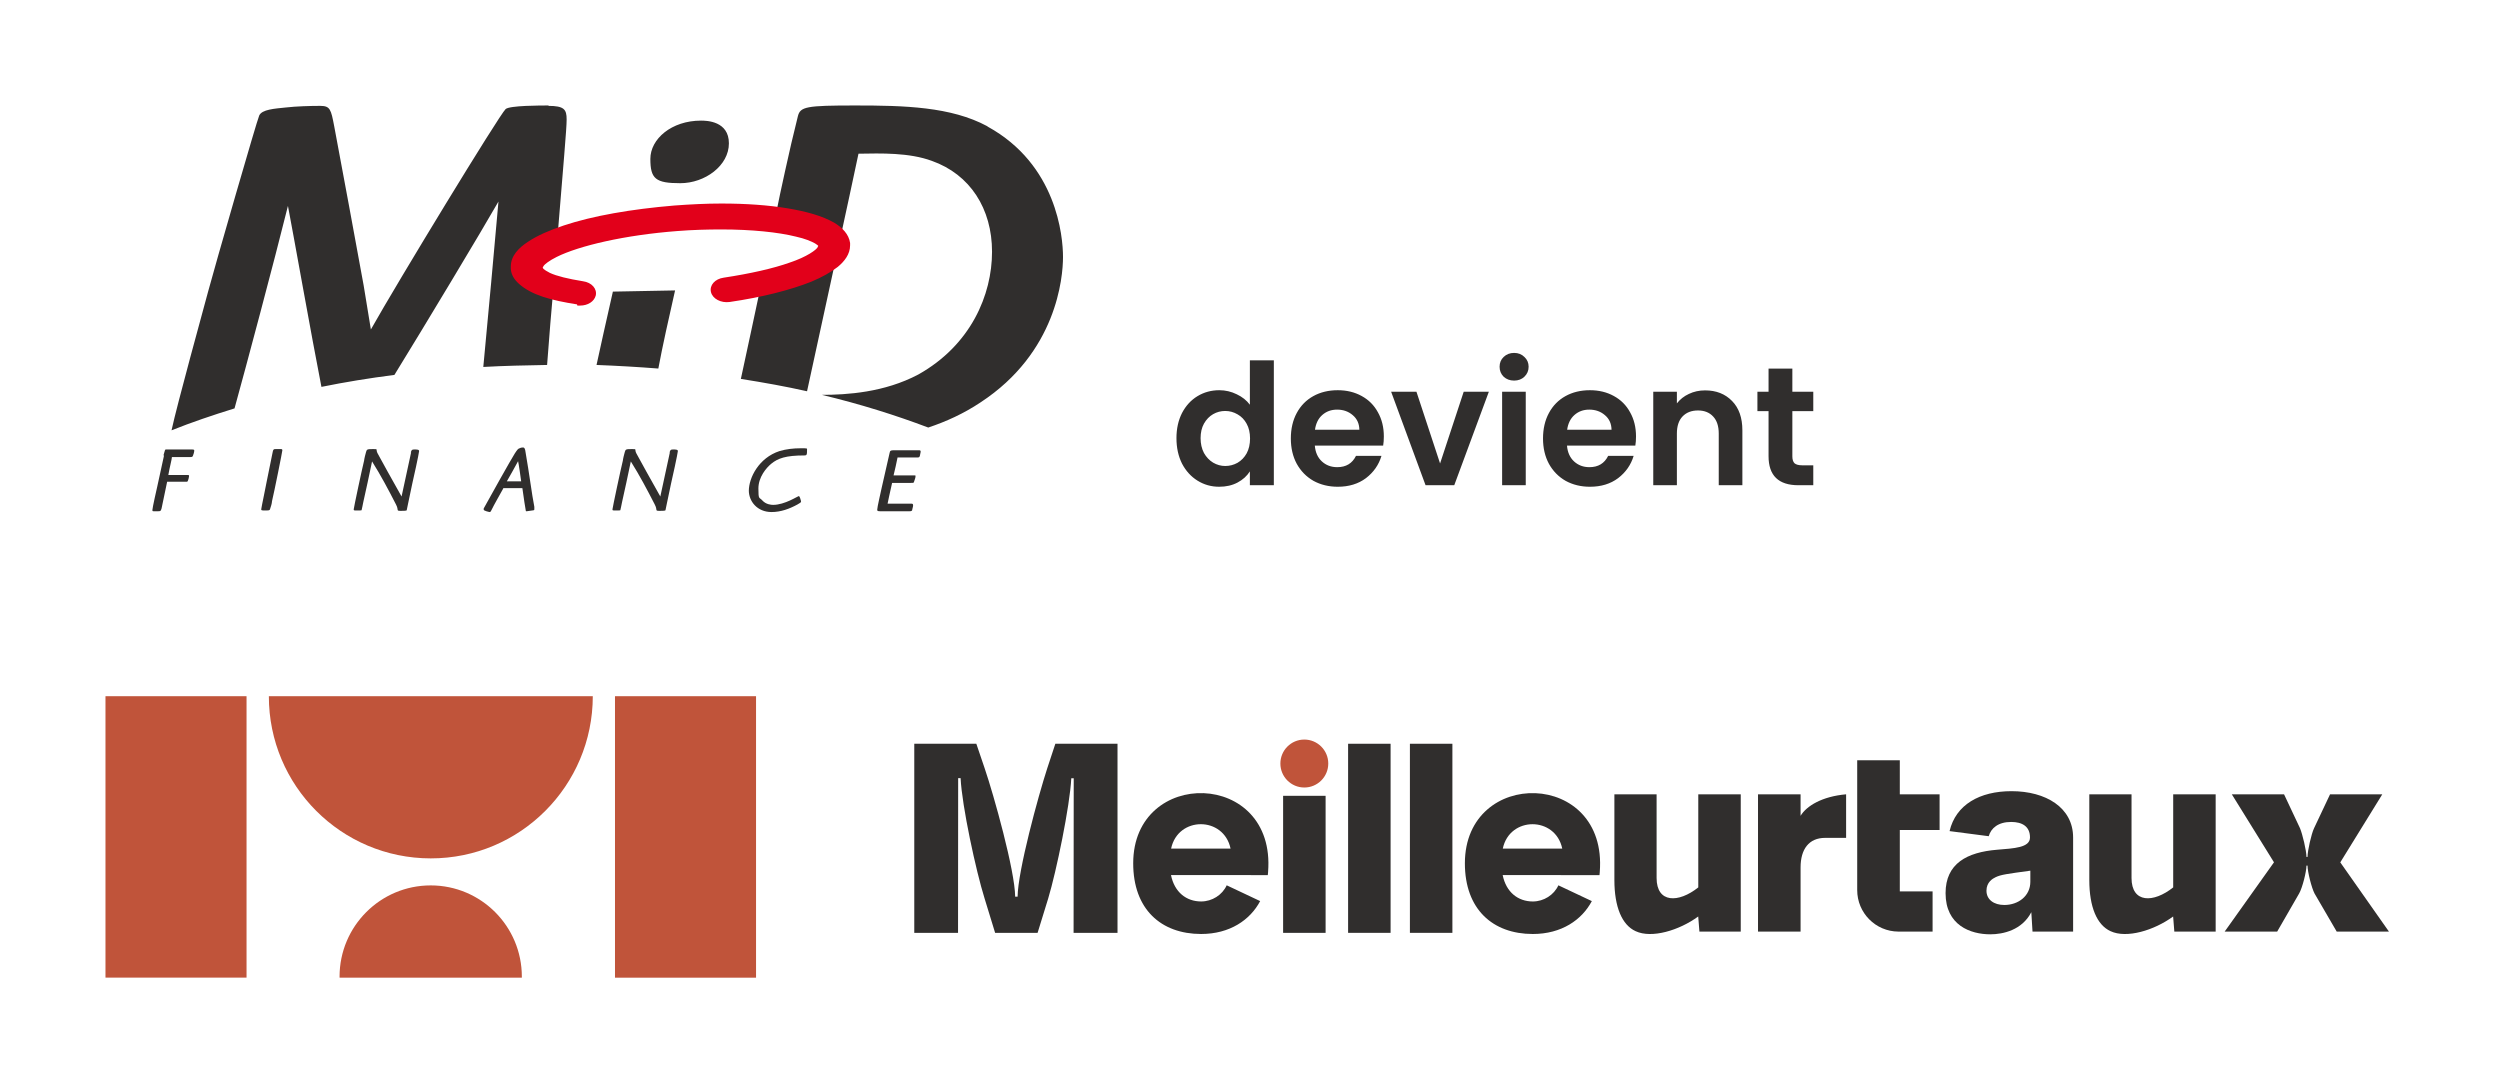
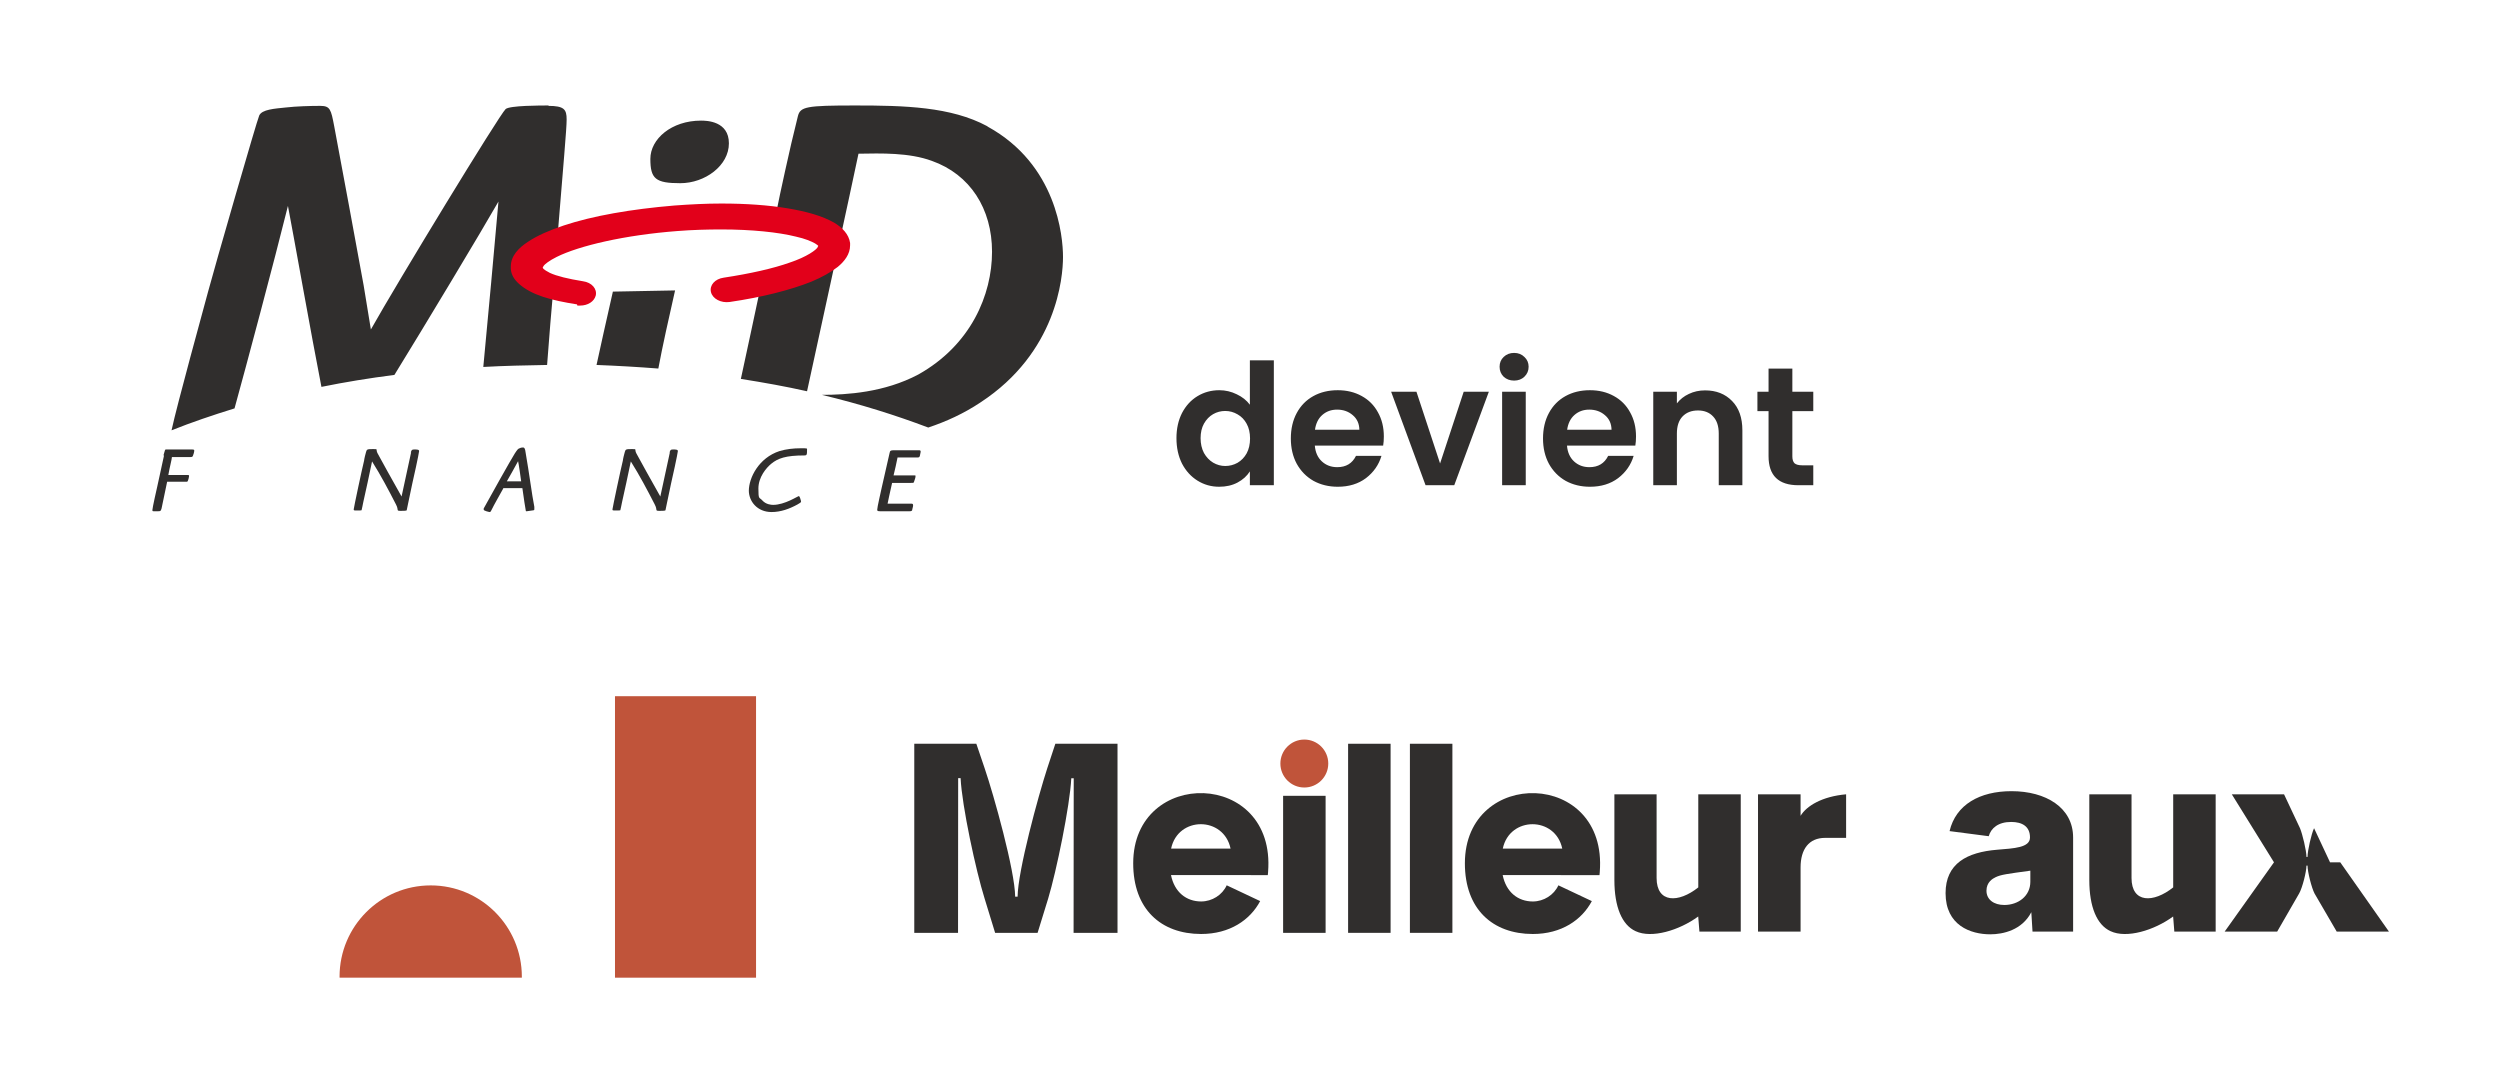
<svg xmlns="http://www.w3.org/2000/svg" width="237" height="103" viewBox="0 0 237 103" fill="none">
  <g clip-path="url(#clip0_20789_21727)">
    <path d="M52.016 9.999C51.26 9.999 48.312 9.999 47.934 10.339C47.329 10.906 37.729 26.663 35.159 31.235L34.478 27.079C34.1 24.925 32.135 14.382 31.682 11.964C31.379 10.377 31.304 10.037 30.359 10.037C29.414 10.037 28.091 10.075 27.108 10.188C26.012 10.301 24.84 10.377 24.576 10.944C24.349 11.435 20.343 25.34 19.738 27.608C19.284 29.308 16.79 38.339 16.261 40.795C18.151 40.039 20.154 39.359 22.233 38.717C23.329 34.749 25.974 24.849 27.297 19.521C27.751 21.864 29.565 32.066 30.472 36.676C32.702 36.223 35.008 35.845 37.389 35.543C40.186 31.009 45.704 21.826 47.254 19.106C46.876 23.489 46.271 29.95 45.817 34.787C47.783 34.674 49.824 34.636 51.865 34.598C52.054 32.066 52.281 29.27 52.469 27.23C50.958 26.776 50.013 26.172 49.899 25.454C49.786 24.585 50.882 23.716 52.81 22.96C53.414 15.478 53.717 12.266 53.717 11.322C53.717 10.377 53.49 10.037 51.978 10.037L52.016 9.999ZM66.454 11.435C63.657 11.435 61.654 13.173 61.654 15.062C61.654 16.952 62.145 17.367 64.489 17.367C66.832 17.367 69.1 15.705 69.1 13.589C69.1 11.473 66.983 11.435 66.454 11.435ZM93.592 11.964C90.152 10.112 85.73 9.999 81.081 9.999C76.432 9.999 75.865 10.112 75.639 11.019C75.223 12.682 74.807 14.458 74.429 16.196C74.127 17.556 73.787 19.143 73.446 20.844C76.772 21.259 78.965 22.091 79.116 23.224C79.267 24.547 76.47 25.945 72.161 26.927C71.557 29.837 70.876 32.898 70.234 35.921C72.388 36.261 74.505 36.639 76.508 37.092C77.075 34.485 80.93 16.801 81.384 14.571C83.538 14.533 86.184 14.458 88.338 15.251C91.966 16.536 94.045 19.786 94.045 23.867C94.045 27.948 92.042 32.709 87.053 35.505C83.84 37.206 80.287 37.432 77.906 37.432C81.535 38.301 84.899 39.359 87.998 40.531C89.699 39.964 91.362 39.208 92.949 38.15C100.168 33.427 100.773 26.323 100.773 24.358C100.773 22.393 100.168 15.591 93.629 12.002L93.592 11.964ZM56.551 34.598C58.517 34.674 60.482 34.787 62.41 34.938C62.788 32.898 63.43 30.026 63.997 27.532L58.101 27.645C57.421 30.631 56.929 32.86 56.551 34.598Z" fill="#302E2D" />
    <path d="M54.699 28.855C52.28 28.477 50.39 27.986 49.181 26.89C48.765 26.512 48.463 26.059 48.425 25.492C48.425 25.416 48.425 25.341 48.425 25.265C48.425 24.245 49.181 23.489 50.05 22.922C50.957 22.318 52.091 21.827 53.452 21.373C56.173 20.466 59.839 19.824 63.921 19.484C65.471 19.37 66.945 19.295 68.381 19.295C70.725 19.295 72.841 19.446 74.655 19.748C76.47 20.051 77.944 20.466 79.078 21.109C79.833 21.562 80.476 22.204 80.589 23.036C80.589 23.111 80.589 23.187 80.589 23.262C80.589 24.094 80.06 24.774 79.418 25.303C78.737 25.832 77.906 26.285 76.923 26.701C74.92 27.495 72.274 28.175 69.175 28.628C68.343 28.742 67.55 28.326 67.398 27.684C67.247 27.041 67.776 26.437 68.608 26.323C71.103 25.945 73.295 25.454 74.882 24.887C76.47 24.358 77.415 23.678 77.528 23.414C77.528 23.338 77.566 23.338 77.566 23.338C77.566 23.338 77.566 23.338 77.566 23.3C77.528 23.262 77.452 23.187 77.263 23.074C76.923 22.885 76.318 22.62 75.449 22.431C73.786 22.016 71.254 21.751 68.381 21.751C67.058 21.751 65.66 21.789 64.224 21.902C59.234 22.28 54.888 23.3 52.771 24.358C52.091 24.698 51.638 25.038 51.524 25.227C51.449 25.341 51.449 25.379 51.449 25.379C51.449 25.379 51.449 25.379 51.524 25.492C51.6 25.567 51.827 25.719 52.129 25.87C52.771 26.172 53.867 26.437 55.266 26.663C56.097 26.777 56.627 27.381 56.475 28.024C56.324 28.59 55.719 28.968 55.001 28.968C54.926 28.968 54.812 28.968 54.737 28.968L54.699 28.855Z" fill="#E2001A" />
    <path d="M15.505 43.138C15.618 42.685 15.656 42.647 15.694 42.609C15.769 42.609 15.807 42.609 16.525 42.609H17.432H17.999C18.377 42.609 18.415 42.609 18.415 42.723C18.415 42.836 18.339 43.101 18.302 43.176C18.264 43.289 18.226 43.327 18.075 43.327C17.772 43.327 16.563 43.327 16.298 43.327C16.298 43.516 16.072 44.348 15.958 45.028C16.412 45.028 17.621 45.028 17.735 45.028C17.848 45.028 17.924 45.028 17.924 45.103C17.924 45.179 17.848 45.632 17.735 45.67C17.697 45.67 17.432 45.67 17.281 45.67C17.054 45.67 16.072 45.67 15.845 45.67C15.656 46.577 15.618 46.728 15.316 48.202C15.24 48.466 15.202 48.466 14.975 48.466H14.598C14.484 48.466 14.446 48.466 14.446 48.353C14.446 48.164 14.862 46.312 14.9 46.161L15.542 43.214L15.505 43.138Z" fill="#302E2D" />
-     <path d="M25.823 42.988C25.898 42.572 25.936 42.572 26.163 42.572H26.579C26.692 42.572 26.768 42.572 26.768 42.686C26.768 42.799 26.012 46.578 25.785 47.522C25.785 47.711 25.672 48.051 25.596 48.278C25.558 48.391 25.483 48.391 25.143 48.391C24.802 48.391 24.765 48.391 24.765 48.278C24.765 48.165 25.256 45.86 25.294 45.595L25.823 42.988Z" fill="#302E2D" />
    <path d="M38.938 42.912C39.014 42.648 39.051 42.61 39.278 42.61C39.505 42.61 39.732 42.61 39.732 42.761C39.732 42.912 39.165 45.557 39.089 45.822C38.636 48.051 38.56 48.278 38.56 48.354C38.56 48.391 38.56 48.429 38.031 48.429C37.502 48.429 37.842 48.391 37.54 47.825C36.822 46.426 36.103 45.066 35.272 43.744C35.007 45.028 34.705 46.426 34.44 47.598C34.403 47.862 34.289 48.278 34.289 48.316C34.289 48.391 34.251 48.391 34.1 48.391H33.798C33.533 48.391 33.533 48.391 33.533 48.278C33.533 48.165 34.327 44.424 34.516 43.668C34.516 43.555 34.667 42.95 34.705 42.837C34.781 42.61 34.781 42.572 35.347 42.572C35.914 42.572 35.574 42.572 35.801 42.988C35.801 43.026 37.577 46.2 38.069 47.069L38.976 42.875L38.938 42.912Z" fill="#302E2D" />
    <path d="M47.706 46.313C47.669 46.389 46.762 47.976 46.573 48.391C46.497 48.542 46.459 48.542 46.421 48.542C46.384 48.542 45.855 48.429 45.855 48.316C45.855 48.202 45.855 48.24 45.855 48.202C46.308 47.371 48.462 43.517 48.803 42.988C49.029 42.648 49.105 42.534 49.256 42.496C49.407 42.421 49.521 42.421 49.596 42.421C49.71 42.421 49.785 42.534 49.823 42.874C49.937 43.479 50.201 45.217 50.314 45.973C50.466 46.955 50.466 47.031 50.655 48.051C50.655 48.127 50.655 48.24 50.655 48.278C50.655 48.316 50.655 48.391 50.466 48.391C50.352 48.391 50.05 48.467 49.937 48.467C49.823 48.467 49.861 48.467 49.823 48.278C49.748 47.824 49.71 47.636 49.521 46.275C49.218 46.275 47.971 46.275 47.706 46.275V46.313ZM49.143 43.668C48.84 44.235 48.349 45.104 48.047 45.633C48.236 45.633 49.218 45.633 49.407 45.633C49.37 45.368 49.181 43.97 49.105 43.668H49.143Z" fill="#302E2D" />
    <path d="M63.468 42.912C63.544 42.648 63.582 42.61 63.809 42.61C64.035 42.61 64.262 42.61 64.262 42.761C64.262 42.912 63.695 45.557 63.62 45.822C63.166 48.051 63.09 48.278 63.09 48.354C63.09 48.391 63.09 48.429 62.561 48.429C62.032 48.429 62.372 48.391 62.07 47.825C61.352 46.426 60.634 45.066 59.802 43.744C59.538 45.028 59.235 46.426 58.971 47.598C58.933 47.862 58.819 48.278 58.819 48.316C58.819 48.391 58.782 48.391 58.63 48.391H58.328C58.063 48.391 58.063 48.391 58.063 48.278C58.063 48.165 58.857 44.424 59.046 43.668C59.046 43.555 59.197 42.95 59.235 42.837C59.311 42.61 59.311 42.572 59.878 42.572C60.445 42.572 60.105 42.572 60.331 42.988C60.331 43.026 62.108 46.2 62.599 47.069L63.506 42.875L63.468 42.912Z" fill="#302E2D" />
    <path d="M70.989 46.539C70.989 45.292 71.934 43.403 73.9 42.761C74.542 42.572 75.222 42.496 75.903 42.496C76.583 42.496 76.507 42.496 76.507 42.647C76.507 42.798 76.507 43.025 76.47 43.063C76.47 43.139 76.394 43.176 76.243 43.176C74.504 43.176 73.748 43.441 73.106 43.97C72.652 44.348 71.896 45.217 71.896 46.313C71.896 47.408 71.972 47.106 72.274 47.446C72.615 47.824 73.106 47.862 73.295 47.862C74.391 47.862 75.638 47.031 75.714 47.031C75.789 47.031 75.827 47.144 75.865 47.257C75.903 47.371 75.941 47.522 75.941 47.522C75.941 47.635 75.865 47.673 75.6 47.824C74.844 48.24 74.013 48.542 73.144 48.542C71.783 48.542 70.989 47.522 70.989 46.502V46.539Z" fill="#302E2D" />
    <path d="M84.596 45.671C84.294 47.031 84.256 47.182 84.143 47.749C84.445 47.749 85.655 47.749 85.919 47.749C86.184 47.749 86.297 47.749 86.373 47.749C86.486 47.749 86.562 47.749 86.562 47.9C86.562 48.051 86.486 48.24 86.486 48.278C86.486 48.429 86.411 48.467 86.222 48.467H85.277C84.974 48.467 83.727 48.467 83.576 48.467C83.236 48.467 83.16 48.467 83.16 48.316C83.16 48.089 83.5 46.653 83.576 46.275C83.689 45.746 84.219 43.404 84.332 42.95C84.37 42.723 84.445 42.685 84.71 42.685C84.899 42.685 85.012 42.685 86.033 42.685H86.713C86.789 42.685 87.129 42.685 87.167 42.685C87.167 42.685 87.28 42.685 87.28 42.799C87.28 42.912 87.204 43.139 87.204 43.215C87.167 43.328 87.129 43.366 87.015 43.366C86.146 43.366 85.73 43.366 85.088 43.366C84.937 44.159 84.899 44.235 84.71 45.066C85.05 45.066 86.448 45.066 86.637 45.066C86.826 45.066 86.789 45.066 86.789 45.179C86.789 45.293 86.713 45.482 86.637 45.709C86.637 45.784 86.524 45.784 86.184 45.784H84.521L84.596 45.671Z" fill="#302E2D" />
  </g>
  <path d="M111.528 41.536C111.528 40.64 111.704 39.845 112.056 39.152C112.419 38.459 112.909 37.925 113.528 37.552C114.147 37.179 114.835 36.992 115.592 36.992C116.168 36.992 116.717 37.12 117.24 37.376C117.763 37.621 118.179 37.952 118.488 38.368V34.16H120.76V46H118.488V44.688C118.211 45.125 117.821 45.477 117.32 45.744C116.819 46.011 116.237 46.144 115.576 46.144C114.829 46.144 114.147 45.952 113.528 45.568C112.909 45.184 112.419 44.645 112.056 43.952C111.704 43.248 111.528 42.443 111.528 41.536ZM118.504 41.568C118.504 41.024 118.397 40.56 118.184 40.176C117.971 39.781 117.683 39.483 117.32 39.28C116.957 39.067 116.568 38.96 116.152 38.96C115.736 38.96 115.352 39.061 115 39.264C114.648 39.467 114.36 39.765 114.136 40.16C113.923 40.544 113.816 41.003 113.816 41.536C113.816 42.069 113.923 42.539 114.136 42.944C114.36 43.339 114.648 43.643 115 43.856C115.363 44.069 115.747 44.176 116.152 44.176C116.568 44.176 116.957 44.075 117.32 43.872C117.683 43.659 117.971 43.36 118.184 42.976C118.397 42.581 118.504 42.112 118.504 41.568ZM131.188 41.376C131.188 41.696 131.166 41.984 131.124 42.24H124.644C124.697 42.88 124.921 43.381 125.316 43.744C125.71 44.107 126.196 44.288 126.772 44.288C127.604 44.288 128.196 43.931 128.548 43.216H130.964C130.708 44.069 130.217 44.773 129.492 45.328C128.766 45.872 127.876 46.144 126.82 46.144C125.966 46.144 125.198 45.957 124.516 45.584C123.844 45.2 123.316 44.661 122.932 43.968C122.558 43.275 122.372 42.475 122.372 41.568C122.372 40.651 122.558 39.845 122.932 39.152C123.305 38.459 123.828 37.925 124.5 37.552C125.172 37.179 125.945 36.992 126.82 36.992C127.662 36.992 128.414 37.173 129.076 37.536C129.748 37.899 130.265 38.416 130.628 39.088C131.001 39.749 131.188 40.512 131.188 41.376ZM128.868 40.736C128.857 40.16 128.649 39.701 128.244 39.36C127.838 39.008 127.342 38.832 126.756 38.832C126.201 38.832 125.732 39.003 125.348 39.344C124.974 39.675 124.745 40.139 124.66 40.736H128.868ZM136.519 43.936L138.759 37.136H141.143L137.863 46H135.143L131.879 37.136H134.279L136.519 43.936ZM143.537 36.08C143.142 36.08 142.812 35.957 142.545 35.712C142.289 35.456 142.161 35.141 142.161 34.768C142.161 34.395 142.289 34.085 142.545 33.84C142.812 33.584 143.142 33.456 143.537 33.456C143.932 33.456 144.257 33.584 144.513 33.84C144.78 34.085 144.913 34.395 144.913 34.768C144.913 35.141 144.78 35.456 144.513 35.712C144.257 35.957 143.932 36.08 143.537 36.08ZM144.641 37.136V46H142.401V37.136H144.641ZM155.094 41.376C155.094 41.696 155.073 41.984 155.03 42.24H148.55C148.603 42.88 148.827 43.381 149.222 43.744C149.617 44.107 150.102 44.288 150.678 44.288C151.51 44.288 152.102 43.931 152.454 43.216H154.87C154.614 44.069 154.123 44.773 153.398 45.328C152.673 45.872 151.782 46.144 150.726 46.144C149.873 46.144 149.105 45.957 148.422 45.584C147.75 45.2 147.222 44.661 146.838 43.968C146.465 43.275 146.278 42.475 146.278 41.568C146.278 40.651 146.465 39.845 146.838 39.152C147.211 38.459 147.734 37.925 148.406 37.552C149.078 37.179 149.851 36.992 150.726 36.992C151.569 36.992 152.321 37.173 152.982 37.536C153.654 37.899 154.171 38.416 154.534 39.088C154.907 39.749 155.094 40.512 155.094 41.376ZM152.774 40.736C152.763 40.16 152.555 39.701 152.15 39.36C151.745 39.008 151.249 38.832 150.662 38.832C150.107 38.832 149.638 39.003 149.254 39.344C148.881 39.675 148.651 40.139 148.566 40.736H152.774ZM161.641 37.008C162.697 37.008 163.55 37.344 164.201 38.016C164.852 38.677 165.177 39.605 165.177 40.8V46H162.937V41.104C162.937 40.4 162.761 39.861 162.409 39.488C162.057 39.104 161.577 38.912 160.969 38.912C160.35 38.912 159.86 39.104 159.497 39.488C159.145 39.861 158.969 40.4 158.969 41.104V46H156.729V37.136H158.969V38.24C159.268 37.856 159.646 37.557 160.105 37.344C160.574 37.12 161.086 37.008 161.641 37.008ZM169.915 38.976V43.264C169.915 43.563 169.984 43.781 170.123 43.92C170.272 44.048 170.518 44.112 170.859 44.112H171.899V46H170.491C168.603 46 167.659 45.083 167.659 43.248V38.976H166.603V37.136H167.659V34.944H169.915V37.136H171.899V38.976H169.915Z" fill="#302E2D" />
-   <path d="M56.197 66H25.488C25.481 74.492 32.35 81.368 40.83 81.375C49.31 81.382 56.19 74.492 56.197 66Z" fill="#C0543A" />
-   <path d="M23.372 66H10V92.678H23.372V66Z" fill="#C0543A" />
  <path d="M71.673 66H58.301V92.684H71.673V66Z" fill="#C0543A" />
  <path d="M49.469 92.683C49.469 92.653 49.471 92.626 49.471 92.596C49.475 87.818 45.61 83.941 40.838 83.936C36.066 83.932 32.194 87.803 32.19 92.581C32.19 92.614 32.193 92.65 32.193 92.683L49.469 92.683Z" fill="#C0543A" />
  <path d="M99.275 72.849C98.426 75.46 96.496 82.535 96.468 85.006H96.238C96.214 82.535 94.219 75.4 93.349 72.844L92.556 70.508H86.673V88.434H90.822L90.834 73.768H91.065C91.191 76.408 92.52 82.559 93.338 85.172L94.337 88.434H98.364L99.368 85.177C100.139 82.622 101.427 76.417 101.558 73.777H101.789L101.776 88.434H105.94V70.508H100.047L99.275 72.849L99.275 72.849Z" fill="#302E2D" />
  <path d="M125.667 75.443H121.639V88.435H125.667V75.443Z" fill="#302E2D" />
  <path d="M131.828 70.508H127.8V88.434H131.828V70.508Z" fill="#302E2D" />
  <path d="M137.687 70.508H133.659V88.434H137.687V70.508Z" fill="#302E2D" />
  <path d="M160.997 75.301V84.125C159.126 85.619 157.045 85.634 157.046 83.228V75.301H153.044V83.425C153.044 85.98 153.764 87.689 155.06 88.277C156.573 88.986 159.177 88.209 160.991 86.883L161.104 88.315H165.023V75.301H160.997L160.997 75.301Z" fill="#302E2D" />
  <path d="M206.019 75.301V84.125C204.149 85.619 202.068 85.634 202.069 83.228V75.301H198.066V83.425C198.066 85.98 198.787 87.689 200.082 88.277C201.596 88.986 204.2 88.209 206.013 86.883L206.126 88.315H210.045V75.301H206.019L206.019 75.301Z" fill="#302E2D" />
  <path d="M175.011 75.3C172.735 75.502 171.256 76.401 170.695 77.341V75.3H166.659V88.314H170.695V82.23C170.696 80.504 171.484 79.429 173.024 79.43H175.011V75.3L175.011 75.3Z" fill="#302E2D" />
-   <path d="M221.859 81.752L225.841 75.301H220.889L219.373 78.513C219.116 79.052 218.755 80.645 218.755 81.236H218.652C218.653 80.645 218.269 79.052 218.039 78.512L216.528 75.301H211.576L215.573 81.747L210.898 88.315H215.876L217.957 84.704C218.265 84.164 218.651 82.649 218.652 82.058H218.754C218.754 82.649 219.137 84.165 219.419 84.705L221.52 88.315H226.471L221.859 81.752Z" fill="#302E2D" />
+   <path d="M221.859 81.752H220.889L219.373 78.513C219.116 79.052 218.755 80.645 218.755 81.236H218.652C218.653 80.645 218.269 79.052 218.039 78.512L216.528 75.301H211.576L215.573 81.747L210.898 88.315H215.876L217.957 84.704C218.265 84.164 218.651 82.649 218.652 82.058H218.754C218.754 82.649 219.137 84.165 219.419 84.705L221.52 88.315H226.471L221.859 81.752Z" fill="#302E2D" />
  <path d="M190.694 75.003C187.673 75.003 185.412 76.282 184.819 78.789L188.531 79.272C188.75 78.504 189.436 77.92 190.658 77.921C191.699 77.921 192.444 78.342 192.443 79.392C192.443 80.365 190.933 80.421 189.329 80.555C186.485 80.788 184.44 81.848 184.44 84.671C184.44 87.727 186.81 88.573 188.676 88.573C189.9 88.573 191.689 88.175 192.569 86.475L192.682 88.315H196.531V79.394C196.531 76.556 193.94 75.003 190.694 75.003L190.694 75.003ZM190.008 85.792C189.026 85.792 188.317 85.287 188.317 84.438C188.317 83.628 188.905 83.29 189.187 83.157C189.704 82.912 190.252 82.848 192.477 82.54L192.476 83.594C192.476 84.941 191.332 85.792 190.008 85.792V85.792Z" fill="#302E2D" />
-   <path d="M183.873 78.687V75.301H180.102V72.072H176.063V84.376C176.061 86.542 177.803 88.303 179.966 88.315C180.602 88.319 180.971 88.314 183.209 88.315V84.507H180.102V78.687H183.873L183.873 78.687Z" fill="#302E2D" />
  <path d="M123.65 74.656C124.903 74.656 125.92 73.639 125.92 72.383C125.92 71.128 124.903 70.11 123.65 70.11C122.396 70.11 121.38 71.128 121.38 72.383C121.38 73.639 122.396 74.656 123.65 74.656Z" fill="#C0543A" />
  <path d="M147.735 83.928C147.32 84.843 146.348 85.46 145.31 85.46C143.911 85.458 142.783 84.585 142.453 82.957L151.632 82.961L151.661 82.652H151.659C152.423 72.955 138.879 72.731 138.871 81.832C138.867 86.199 141.51 88.54 145.307 88.543H145.308H145.309C148.031 88.543 149.96 87.211 150.906 85.425L147.734 83.928L147.735 83.928ZM148.102 80.45L142.464 80.447C143.113 77.363 147.456 77.365 148.102 80.45Z" fill="#302E2D" />
  <path d="M116.291 83.927C115.877 84.842 114.905 85.459 113.866 85.459C112.467 85.457 111.34 84.584 111.01 82.957L120.188 82.96L120.217 82.651H120.215C120.98 72.954 107.435 72.731 107.428 81.831C107.424 86.198 110.067 88.539 113.863 88.542H113.865C113.865 88.542 113.866 88.542 113.866 88.542C116.587 88.542 118.517 87.21 119.463 85.424L116.291 83.927L116.291 83.927ZM116.658 80.449L111.021 80.446C111.669 77.362 116.012 77.364 116.658 80.449Z" fill="#302E2D" />
  <defs>
    <clipPath id="clip0_20789_21727">
      <rect width="93" height="40" fill="white" transform="translate(10 10)" />
    </clipPath>
  </defs>
</svg>